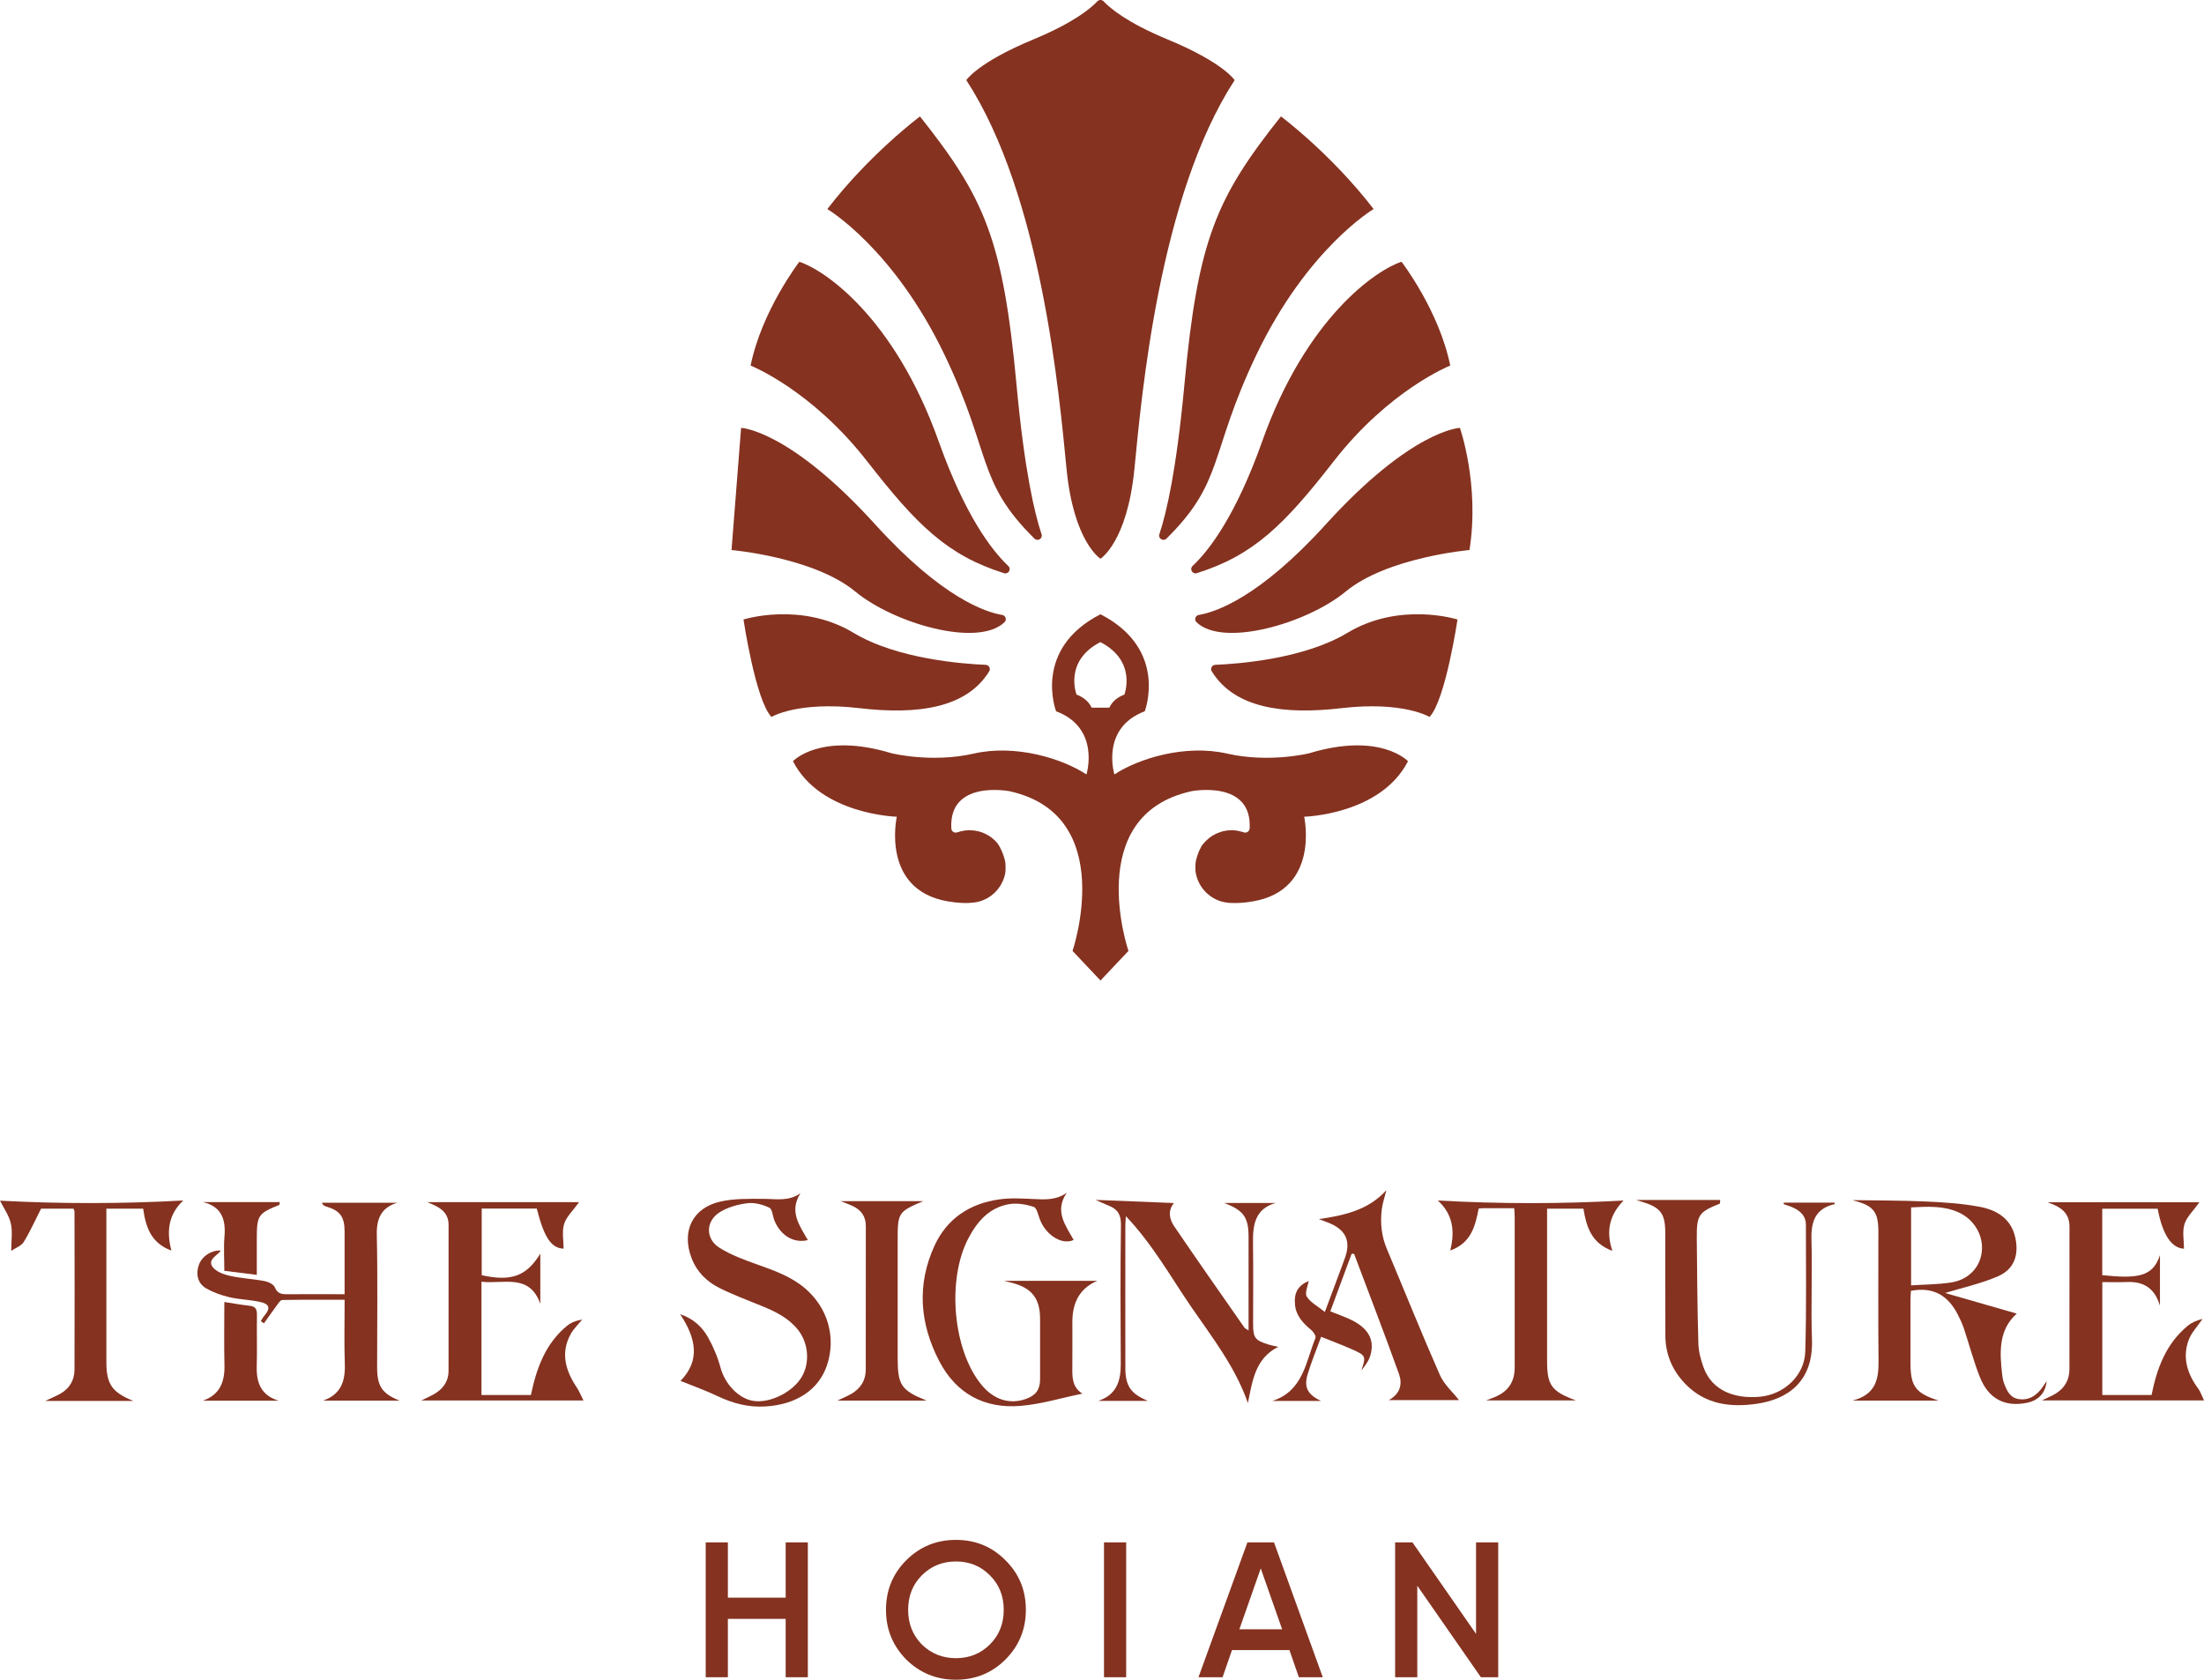
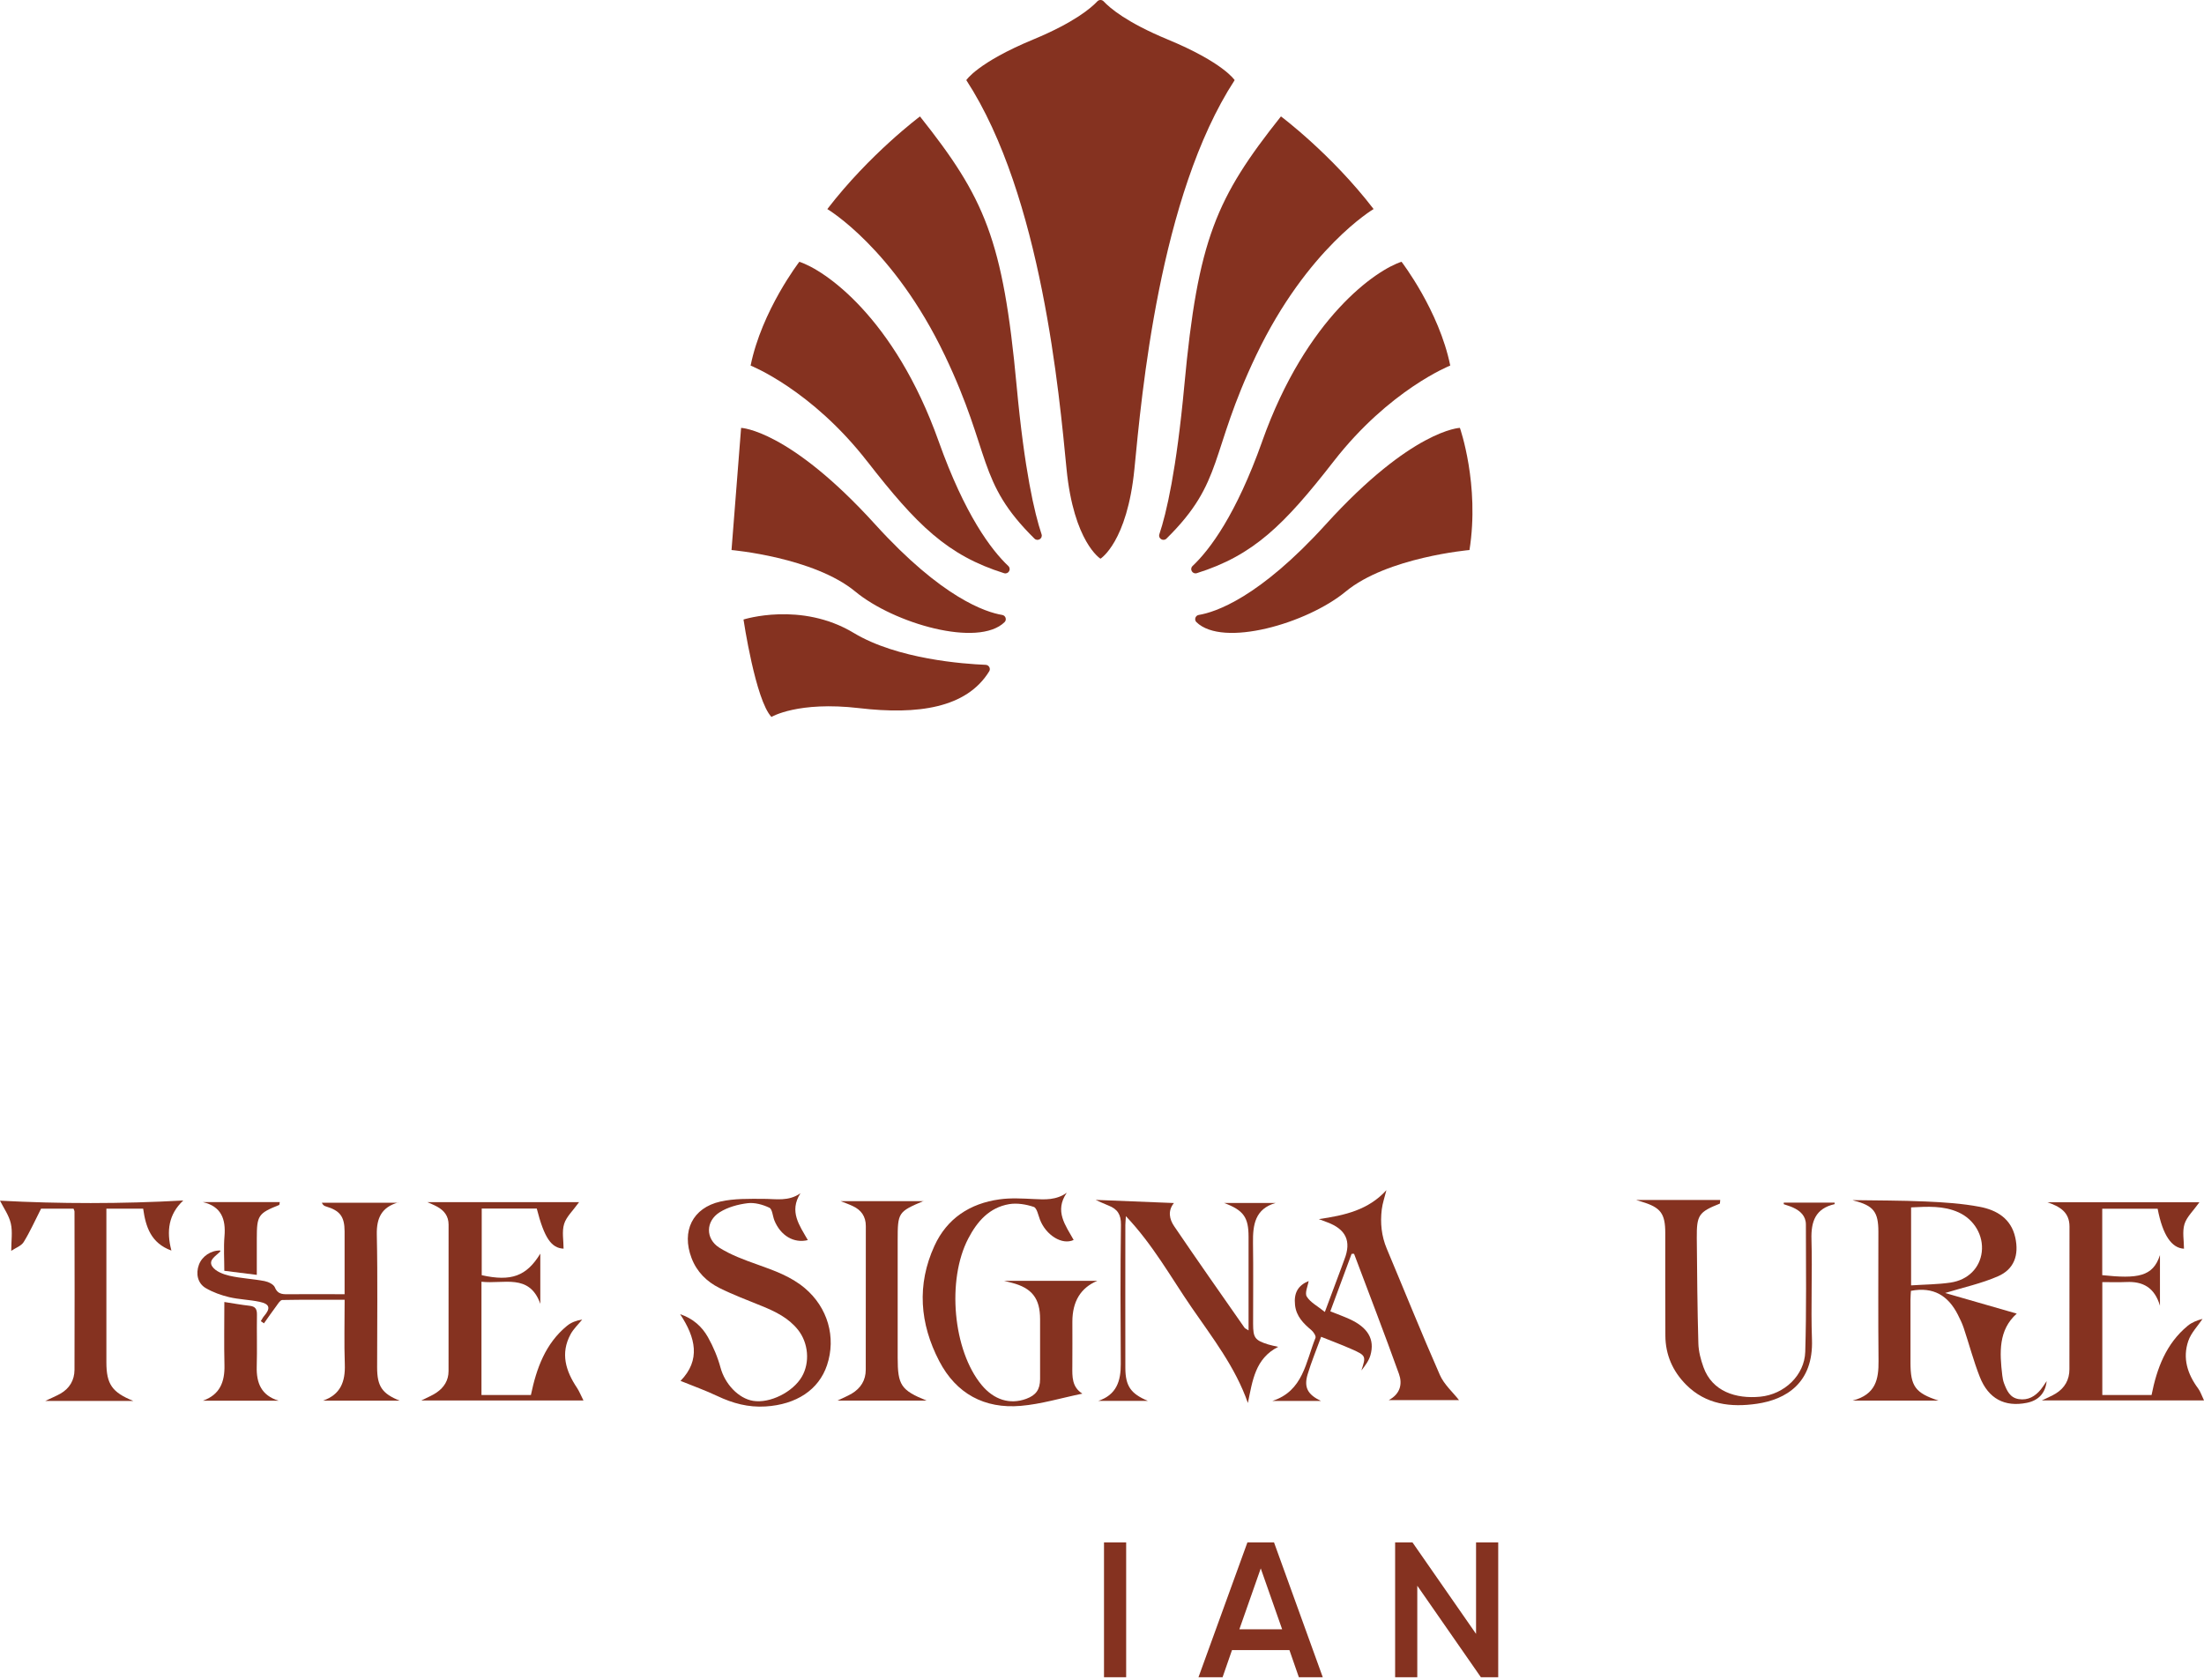
<svg xmlns="http://www.w3.org/2000/svg" id="Layer_2" data-name="Layer 2" viewBox="0 0 616.56 469.99">
  <defs>
    <style>
      .cls-1 {
        fill: #853220;
      }
    </style>
  </defs>
  <g id="Layer_1-2" data-name="Layer 1">
    <g>
      <path class="cls-1" d="M324.33,149.48c-.4,1.2,1.09,2.1,1.99,1.22,16.23-16.01,11.88-23.63,25.1-51.32,14.3-29.94,32.84-40.89,32.84-40.89-11.84-15.42-25.92-25.92-25.92-25.92-18.1,22.79-23.24,34.41-27.03,75.29-2.21,23.74-5.01,35.73-6.98,41.61h0Z" />
      <path class="cls-1" d="M353.09,123.51c-7.31,20.55-14.66,30.31-19.47,34.85-.93.88-.03,2.39,1.19,2.01,15.85-4.98,24.44-13.5,38.27-31.28,15.64-20.11,32.62-26.81,32.62-26.81-3.13-15.42-13.63-29.04-13.63-29.04-6.93,2.23-26.59,15.42-38.99,50.27h.01Z" />
      <path class="cls-1" d="M408.39,119.72s-13.41.45-37.53,27.03c-18.68,20.58-30.93,24.56-35.51,25.31-.95.15-1.34,1.34-.66,2.01,7.36,7.2,30.94.39,41.76-8.55,11.62-9.61,34.63-11.62,34.63-11.62,2.9-18.32-2.68-34.18-2.68-34.18h0Z" />
-       <path class="cls-1" d="M376.89,177.09c-12.23,7.37-30.9,8.69-36.93,8.93-.9.04-1.46,1.04-.98,1.81,6.33,10.3,20.03,12.22,36.35,10.31,17.2-2.01,24.58,2.46,24.58,2.46,4.47-4.69,7.82-27.26,7.82-27.26,0,0-16.09-5.14-30.83,3.75h-.01Z" />
      <path class="cls-1" d="M307.85,156.33s7.48-4.61,9.5-25.13c2.01-20.53,6.93-76.38,28.04-108.78,0,0-3.13-4.92-18.77-11.39-11.39-4.72-16.14-8.78-17.88-10.65-.48-.51-1.29-.51-1.77,0-1.74,1.86-6.5,5.93-17.88,10.65-15.64,6.48-18.77,11.39-18.77,11.39,21.11,32.4,26.03,88.25,28.04,108.78s9.5,25.13,9.5,25.13h-.01Z" />
      <path class="cls-1" d="M264.28,99.38c13.22,27.69,8.87,35.31,25.1,51.32.9.89,2.39-.02,1.99-1.22-1.97-5.88-4.78-17.87-6.98-41.61-3.8-40.89-8.94-52.5-27.03-75.29,0,0-14.08,10.5-25.92,25.92,0,0,18.54,10.95,32.84,40.89h0Z" />
      <path class="cls-1" d="M242.61,129.1c13.83,17.78,22.41,26.3,38.27,31.28,1.22.38,2.12-1.13,1.19-2.01-4.8-4.54-12.15-14.3-19.47-34.85-12.4-34.85-32.06-48.04-38.99-50.27,0,0-10.5,13.63-13.63,29.04,0,0,16.98,6.7,32.62,26.81h.01Z" />
      <path class="cls-1" d="M281.02,174.07c.69-.67.29-1.86-.66-2.01-4.58-.75-16.83-4.73-35.51-25.31-24.13-26.59-37.53-27.03-37.53-27.03l-2.68,34.18s23.01,2.01,34.63,11.62c10.81,8.94,34.39,15.75,41.76,8.55h-.01Z" />
      <path class="cls-1" d="M240.38,198.14c16.32,1.91,30.02,0,36.35-10.31.47-.77-.08-1.77-.98-1.81-6.03-.24-24.7-1.56-36.93-8.93-14.75-8.89-30.83-3.75-30.83-3.75,0,0,3.35,22.57,7.82,27.26,0,0,7.37-4.47,24.58-2.46h-.01Z" />
-       <path class="cls-1" d="M393.87,212.98s-7.72-8.25-27.6-2.22c0,0-11.16,2.78-22.91.11-11.72-2.7-24.8,1.33-31.61,5.82,0,0-4-12.97,8.49-17.67,0,0,6.7-17.35-12.39-27.15-19.11,9.8-12.41,27.15-12.41,27.15,12.52,4.7,8.49,17.67,8.49,17.67-6.81-4.48-19.89-8.52-31.61-5.82-11.72,2.67-22.91-.11-22.91-.11-19.89-6.03-27.58,2.22-27.58,2.22,7.66,15,29.05,15.54,29.05,15.54,0,0-4.59,20.45,14.28,23.68,2.83.48,5.18.59,7.13.35.29-.03.59-.08.88-.13,4-.77,7.18-3.92,8.01-7.93.03-.13.05-.24.05-.37.21-1.87-.08-3.31-.08-3.31-.51-2.03-1.23-3.6-2.08-4.83-1.84-2.24-4.67-3.68-7.82-3.68-.35,0-.69.03-1.04.05-.32.03-.64.08-.96.16-.37.05-.75.16-1.12.29-.16.03-.29.05-.43.11-.75.24-1.55-.32-1.57-1.12-.75-13.72,16.26-10.41,16.26-10.41,30.59,6.7,17.65,44.69,17.65,44.69l7.82,8.28,7.82-8.28s-12.97-37.99,17.65-44.69c0,0,16.98-3.31,16.26,10.41-.05.8-.83,1.36-1.6,1.12-.27-.11-.56-.19-.85-.24-.27-.08-.56-.13-.85-.21-.24-.05-.48-.08-.72-.11-.35-.03-.69-.05-1.04-.05s-.69.03-1.04.05c-.32.03-.64.08-.96.16-.37.05-.75.16-1.12.29-1.52.48-2.88,1.31-4,2.43-.19.19-.37.37-.56.59-.19.19-.35.4-.51.61-.05.03-.08.08-.11.13-.16.27-.32.56-.45.88,0,0-.03,0-.03.03-.48.93-.88,2.06-1.2,3.36,0,0-.24,1.25-.11,2.96,0,.11.03.21.05.29.61,3.9,3.5,7.1,7.23,8.17.32.08.61.16.91.21.37.05.77.11,1.17.16.24.03.48.03.72.03h.08c1.68.08,3.66-.05,5.93-.45,18.87-3.23,14.31-23.68,14.31-23.68,0,0,21.36-.53,29.05-15.54h-.02ZM305.37,198c-.67-1.44-1.95-2.8-4.22-3.66,0,0-3.63-9.37,6.67-14.68,10.33,5.31,6.73,14.68,6.73,14.68-2.3.85-3.55,2.24-4.22,3.66h-4.97,0Z" />
    </g>
    <g>
-       <path class="cls-1" d="M219.79,431.56h6.2v37.73h-6.2v-16.33h-16.17v16.33h-6.2v-37.73h6.2v15.47h16.17v-15.47Z" />
-       <path class="cls-1" d="M267.42,469.99c-5.45,0-10.08-1.89-13.91-5.66-3.77-3.83-5.66-8.46-5.66-13.91s1.89-10.08,5.66-13.85c3.83-3.83,8.46-5.71,13.91-5.71s10.08,1.89,13.85,5.71c3.83,3.77,5.71,8.41,5.71,13.85s-1.89,10.08-5.71,13.91c-3.77,3.77-8.41,5.66-13.85,5.66ZM267.42,463.96c3.77,0,6.95-1.3,9.49-3.83,2.59-2.59,3.88-5.82,3.88-9.7s-1.3-7.12-3.88-9.65c-2.53-2.59-5.71-3.88-9.49-3.88s-6.95,1.29-9.54,3.88c-2.54,2.53-3.83,5.77-3.83,9.65s1.29,7.11,3.83,9.7c2.59,2.53,5.77,3.83,9.54,3.83Z" />
      <path class="cls-1" d="M308.84,431.56h6.2v37.73h-6.2v-37.73Z" />
      <path class="cls-1" d="M363.35,469.29l-2.64-7.6h-16.06l-2.64,7.6h-6.74l13.69-37.73h7.44l13.64,37.73h-6.69ZM346.7,455.87h11.97l-5.98-17.03-5.98,17.03h0Z" />
      <path class="cls-1" d="M412.92,431.56h6.2v37.73h-4.85l-17.79-25.6v25.6h-6.2v-37.73h4.85l17.79,25.6v-25.6Z" />
    </g>
    <g>
      <path class="cls-1" d="M518.26,335.8c6.44.1,13.45.07,20.45.38,5.06.22,10.17.55,15.13,1.49,4.73.9,8.76,3.27,9.93,8.61,1.07,4.87-.3,8.85-4.85,10.83-4.66,2.03-9.73,3.12-14.78,4.67,6.51,1.87,13.27,3.82,20.04,5.77-5.16,4.58-4.81,10.89-4.05,17.29.09.75.23,1.52.5,2.23.77,2,1.62,4.01,4.1,4.4,2.62.41,4.6-.77,6.2-2.72.49-.6.9-1.28,1.61-2.31-.34,3.42-2.35,5.44-5.58,6.08-6.14,1.22-10.71-1.14-13.12-7.26-1.76-4.47-2.98-9.16-4.51-13.72-.43-1.28-1.03-2.5-1.64-3.71-2.68-5.26-6.77-7.87-13.12-6.65-.04.77-.12,1.66-.12,2.55-.01,5.85,0,11.71,0,17.56,0,6.59,1.37,8.49,7.82,10.59h-23.99c6.51-1.7,7.28-6.04,7.23-11.09-.12-12.05-.04-24.09-.04-36.14,0-5.57-1.35-7.29-6.81-8.71-.32-.08-.61-.23-.4-.15h0ZM534.62,337.82v21.83c3.81-.25,7.45-.26,11.01-.78,4.97-.73,8.24-4.14,8.76-8.56.54-4.59-2.1-9.11-6.49-11.09-4.25-1.92-8.71-1.61-13.28-1.39h0Z" />
      <path class="cls-1" d="M298.42,333.74c-3.52,5.13-.34,9.11,1.93,13.2-3.22,1.53-7.75-1.35-9.42-5.67-.49-1.27-.86-3.28-1.75-3.58-2.15-.72-4.66-1.14-6.87-.77-5.54.94-8.93,4.81-11.42,9.58-6.09,11.63-4.3,31.36,3.73,41.04,3.44,4.14,7.89,5.52,12.44,3.86,2.75-1.01,3.89-2.59,3.9-5.53.02-5.6.01-11.19,0-16.79,0-5.78-2.29-8.7-7.89-10.15-.96-.25-1.92-.48-2.17-.55h26.07c-4.65,1.94-6.98,5.76-6.98,11.46,0,4.15.03,8.31-.01,12.46-.03,2.9-.13,5.79,2.81,7.64-5.91,1.21-11.53,2.94-17.25,3.42-10.13.86-18.03-3.38-22.79-12.51-5.46-10.49-6.33-21.38-1.34-32.27,3.51-7.67,9.94-11.86,18.2-13,3.14-.44,6.39-.24,9.57-.09,3.18.16,6.29.34,9.24-1.76h0Z" />
      <path class="cls-1" d="M117.88,391.84c1.53-.78,3.02-1.35,4.3-2.24,2.04-1.41,3.3-3.37,3.3-5.97,0-13.66-.01-27.31.01-40.97,0-2.42-1.25-3.97-3.23-5.05-.93-.51-1.93-.89-2.71-1.25h42.45c-1.74,2.43-3.57,4.09-4.19,6.11-.65,2.12-.15,4.6-.15,6.91-3.4-.17-5.38-2.92-7.5-11.22h-15.4v18.64c8.24,1.83,12.52.3,16.39-6.03v14.04c-3.05-8.62-10.3-5.45-16.46-6.18v31.7h13.83c1.55-7.43,4.03-14.39,10.12-19.38,1.15-.94,2.62-1.49,4.23-1.73-1.1,1.36-2.44,2.6-3.26,4.12-2.89,5.36-1.34,10.28,1.81,14.99.64.96,1.07,2.08,1.8,3.52h-45.34Z" />
      <path class="cls-1" d="M571.2,391.83c1.42-.69,2.73-1.2,3.91-1.93,2.48-1.54,3.8-3.82,3.8-6.77.01-13.32-.01-26.64.02-39.95,0-4.11-2.82-5.63-6.19-6.79h42.54c-1.74,2.44-3.56,4.1-4.18,6.12-.65,2.11-.14,4.58-.14,6.88-3.42-.17-5.94-3.71-7.37-11.19h-15.5v18.59c9.84,1.03,14.2.49,16.15-5.63v14.18c-1.54-5.18-4.85-6.84-9.41-6.63-2.18.1-4.37.02-6.72.02v31.59h13.78c1.48-7.45,4.05-14.37,10.13-19.38,1.17-.96,2.65-1.53,4.13-1.91-1.36,2.03-3.2,3.9-3.97,6.13-1.68,4.84-.25,9.31,2.75,13.35.64.87.98,1.96,1.63,3.32h-45.36Z" />
      <path class="cls-1" d="M190.38,386.37c5.69-5.85,4.23-12.08-.12-18.67,3.64,1.24,6.11,3.49,7.76,6.4,1.52,2.69,2.75,5.64,3.56,8.62,1.22,4.47,4.95,8.56,9.1,9.24,4.68.77,11.14-2.44,13.65-6.78,2.29-3.97,1.83-9.44-1.11-13.12-2.64-3.3-6.27-5.07-10.07-6.62-3.99-1.63-8.04-3.14-11.89-5.06-3.56-1.77-6.34-4.53-7.8-8.37-2.86-7.53.26-14.05,8.09-15.82,3.88-.87,8.03-.76,12.05-.75,3.47,0,6.97.79,10.33-1.57-3.28,5.11-.24,9.05,2.06,13.11-3.9.97-7.61-1.23-9.35-5.48-.5-1.22-.57-3.18-1.42-3.58-1.84-.88-4.12-1.51-6.1-1.26-2.68.33-5.53,1.11-7.79,2.53-3.95,2.48-4.02,7.44-.09,9.92,3.24,2.04,6.96,3.4,10.59,4.69,4.72,1.69,9.41,3.33,13.32,6.63,6.4,5.4,8.82,13.74,6.2,21.56-2.31,6.9-8.59,11.01-17.2,11.54-4.81.3-9.18-.88-13.48-2.92-3.33-1.58-6.82-2.82-10.31-4.24h.02Z" />
      <path class="cls-1" d="M369.58,374.04c-1.33,3.65-2.73,7.02-3.77,10.48-1.12,3.72.05,5.69,3.73,7.47h-13.63c8.68-2.77,9.37-10.94,12.09-17.65.2-.5-.54-1.65-1.13-2.15-2.26-1.9-4.24-3.87-4.59-7.03-.37-3.4.83-5.49,3.81-6.73-.21,1.37-1.15,3.34-.53,4.35,1.01,1.65,3.04,2.67,5.06,4.31,1.68-4.5,3.14-8.42,4.61-12.35.3-.79.56-1.6.87-2.38,1.99-5.08.43-8.43-4.85-10.38-.59-.22-1.19-.44-2.32-.87,7.3-1.06,13.87-2.55,18.91-8.1-.48,1.96-1.09,3.66-1.3,5.41-.45,3.75-.09,7.41,1.4,10.96,4.95,11.77,9.7,23.63,14.85,35.32,1.19,2.71,3.66,4.86,5.36,7.05h-19.65c3.3-1.77,3.83-4.6,2.86-7.3-4.04-11.27-8.36-22.44-12.57-33.64-.23,0-.46.01-.69.02-1.95,5.26-3.89,10.52-5.95,16.08,1.83.74,3.63,1.38,5.37,2.17,5.14,2.34,7.12,5.66,5.85,10.12-.45,1.56-1.5,2.94-2.53,4.26,1.33-4.02,1.31-4.18-2.76-5.98-2.69-1.19-5.46-2.22-8.5-3.44h0Z" />
-       <path class="cls-1" d="M423.62,338.05h-8.42c-.5,0-1,.06-1.54.09-.96,4.96-2.14,9.69-7.96,11.75,1.36-5.43.75-10.15-3.47-13.99,17.51.98,34.65.98,51.97,0-3.72,3.79-5.11,8.27-3.14,14.09-5.85-2.13-7.28-6.7-8.1-11.8h-10.17v42.44c0,6.97,1.14,8.62,8.02,11.2h-25.05c.99-.38,1.62-.61,2.25-.87,3.87-1.57,5.72-4.24,5.72-8.39.02-13.99,0-27.99,0-41.98,0-.75-.07-1.49-.13-2.55h.02Z" />
      <path class="cls-1" d="M111.88,391.9h-21.52c4.92-1.69,6.26-5.32,6.1-10.14-.21-5.92-.05-11.85-.05-18.09-5.96,0-11.7-.04-17.45.07-.54.01-1.13.96-1.57,1.57-1.22,1.63-2.37,3.3-3.55,4.96-.29-.2-.59-.41-.88-.61.3-.47.54-.99.9-1.41,1.9-2.2,1.63-3.39-1.23-4-2.81-.6-5.74-.65-8.53-1.31-2.26-.54-4.54-1.36-6.54-2.53-2.27-1.33-2.84-4.02-1.92-6.52.88-2.39,3.38-4.06,5.97-4,0,.08.06.2.02.25-1.15,1.25-3.48,2.39-2.23,4.25.91,1.35,3.07,2.17,4.82,2.57,3.2.73,6.53.86,9.76,1.48,1.07.2,2.55.9,2.91,1.76.88,2.14,2.45,1.92,4.14,1.92,5-.03,9.99,0,15.37,0v-7.93c0-3.22,0-6.45,0-9.67-.02-4.12-1.28-5.79-5.23-6.97-.39-.12-.78-.27-1.15-1.03h21.32c.12-.3.1-.08,0-.06-4.54,1.32-6.03,4.29-5.93,8.99.27,12.38.08,24.77.09,37.15,0,5.34,1.44,7.36,6.36,9.33v-.03Z" />
      <path class="cls-1" d="M51.26,335.91c-4.08,3.82-4.76,8.52-3.31,14-5.74-2.09-7.18-6.63-7.9-11.72h-10.29v42.96c0,6.19,1.63,8.44,7.55,10.84H12.64c1.72-.82,3.02-1.35,4.23-2.03,2.58-1.45,3.95-3.78,3.97-6.68.06-14.76.02-29.51,0-44.27,0-.23-.15-.47-.27-.83h-9.08c-1.71,3.36-3.09,6.47-4.86,9.34-.67,1.09-2.24,1.62-3.49,2.47,0-2.81.42-5.36-.12-7.69-.52-2.27-2.02-4.33-3.02-6.35,16.76.89,33.84.91,51.27-.05h-.01Z" />
      <path class="cls-1" d="M349.28,372.26v-26.2c0-5.44-1.38-7.43-6.85-9.47h14.43c-5.77,1.64-6.41,6.12-6.34,11.17.11,7.55.03,15.09.03,22.64,0,3.9.5,4.61,4.2,5.77.88.28,1.8.44,2.82.68-6.45,3.26-7.18,9.45-8.48,15.71-3.52-10.07-9.91-18.25-15.74-26.73-5.8-8.43-10.77-17.5-18.39-25.55-.08,1.39-.15,1.94-.15,2.5,0,13.31-.03,26.63,0,39.94.01,5.15,1.57,7.26,6.3,9.25h-13.88c5.11-1.7,6.33-5.55,6.3-10.36-.08-12.97-.13-25.95.05-38.92.04-2.88-.99-4.4-3.47-5.37-1.39-.54-2.73-1.2-3.61-1.59,6.97.28,14.36.58,21.9.88-1.78,2.16-1.26,4.54.06,6.48,6.46,9.53,13.09,18.95,19.68,28.4.16.23.5.34,1.14.76h0Z" />
      <path class="cls-1" d="M499,336.5h14.22c0,.16.03.42,0,.42-5.34,1.22-6.62,4.82-6.47,9.88.27,9.32-.19,18.67.14,27.99.44,12.25-7.34,16.8-15.4,17.98-7.31,1.06-14.28.24-19.83-5.35-3.73-3.76-5.75-8.35-5.78-13.69-.05-9.58-.03-19.17-.03-28.75,0-5.43-1.29-7.15-6.54-8.72-.54-.16-1.07-.34-1.58-.5h23.5c-.09.74-.06.99-.13,1.02-5.88,2.35-6.48,3.18-6.43,9.6.09,9.83.16,19.67.44,29.5.06,2.24.67,4.54,1.43,6.66,2.44,6.8,9.06,8.9,15.83,8.26,6.85-.65,12.44-6.04,12.64-12.56.36-11.86.19-23.74.18-35.61,0-2.41-1.57-3.84-3.62-4.77-.83-.38-1.72-.62-2.58-.93,0-.14,0-.29.01-.43h0Z" />
      <path class="cls-1" d="M259.24,391.89h-24.99c1.54-.74,2.85-1.26,4.04-1.97,2.5-1.5,3.9-3.72,3.9-6.69.01-13.39,0-26.78.02-40.18,0-2.68-1.29-4.5-3.65-5.59-1.29-.6-2.64-1.07-3.42-1.38h23.25c.18-.27.13-.11.04-.07-7.19,3.05-7.31,3.22-7.31,11.07v32.8c0,7.7.93,9.1,8.11,12.02h.01Z" />
      <path class="cls-1" d="M56.75,391.92c4.77-1.68,6.15-5.26,6.04-9.96-.14-5.84-.03-11.68-.03-17.66,2.46.38,4.76.8,7.08,1.06,1.62.18,2.07.96,2.04,2.52-.08,4.83.08,9.66-.06,14.49-.13,4.64,1.31,8.09,6.13,9.55h-21.2Z" />
      <path class="cls-1" d="M71.84,356.71c-3.1-.39-5.93-.74-9.09-1.14,0-3.3-.22-6.5.05-9.66.41-4.84-.92-8.36-6.04-9.56h21.51c-.11.52-.09.77-.17.8-5.86,2.34-6.26,2.93-6.26,9.36v10.2h0Z" />
    </g>
  </g>
</svg>